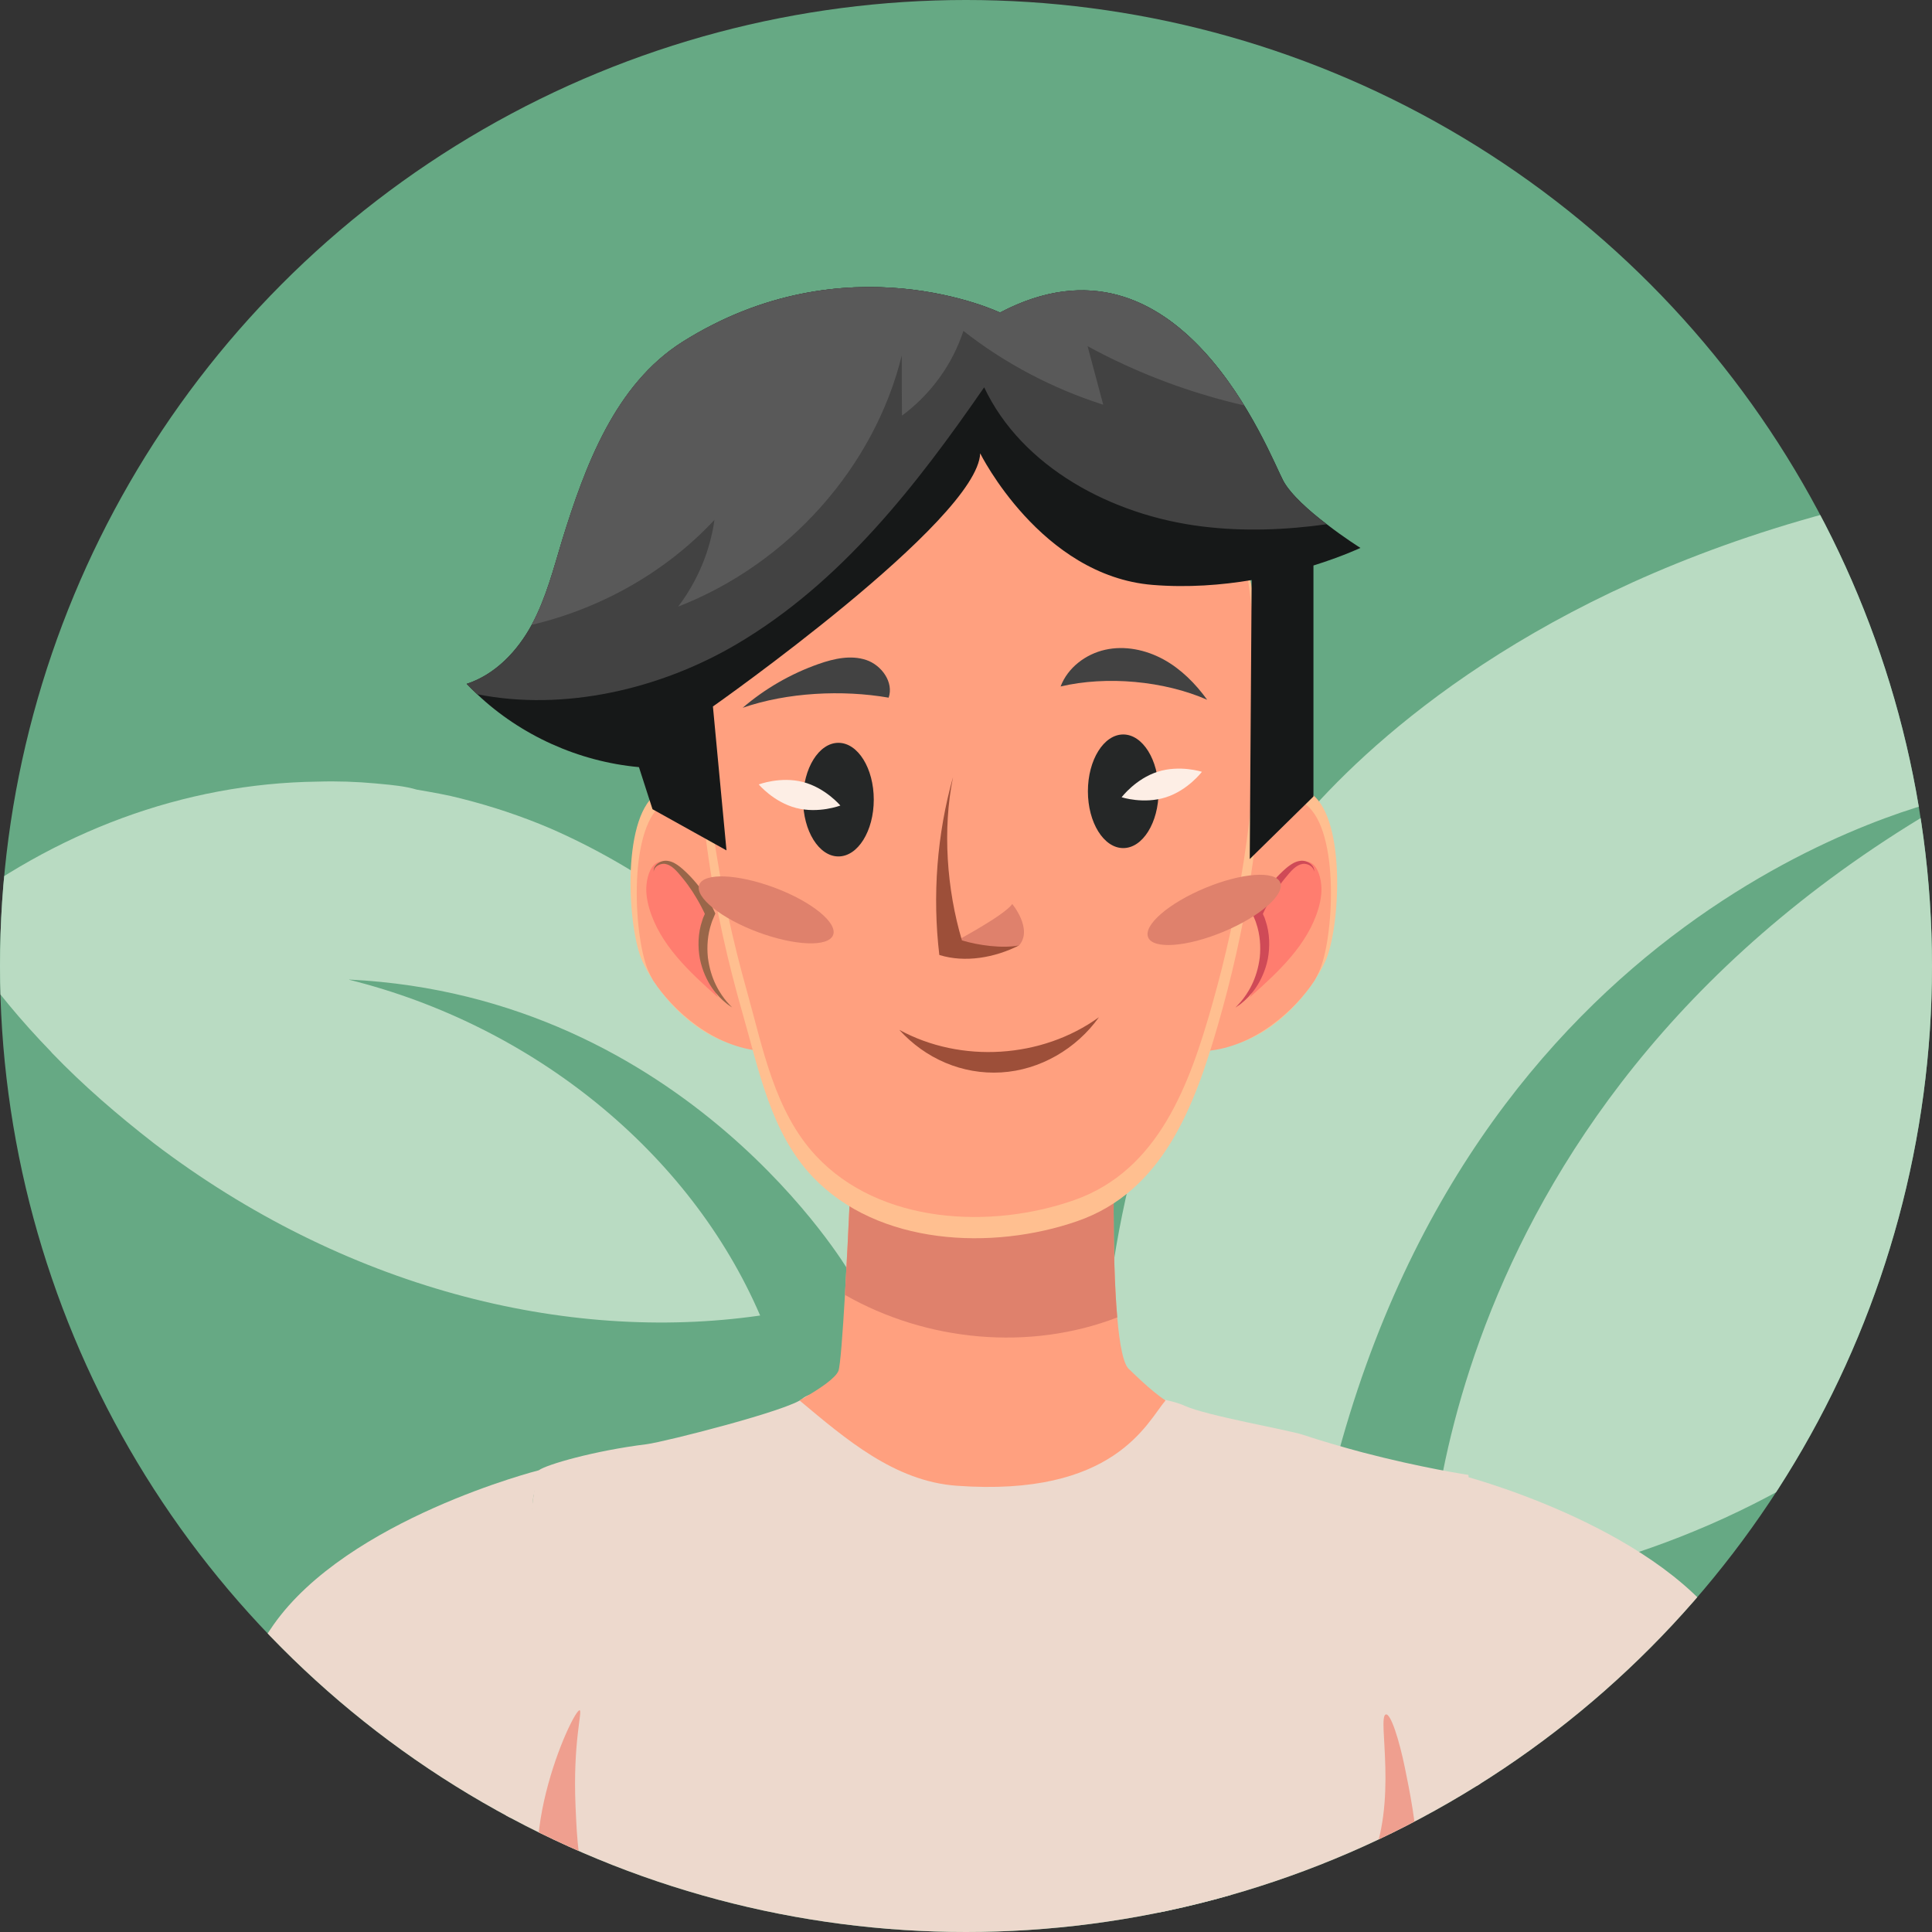
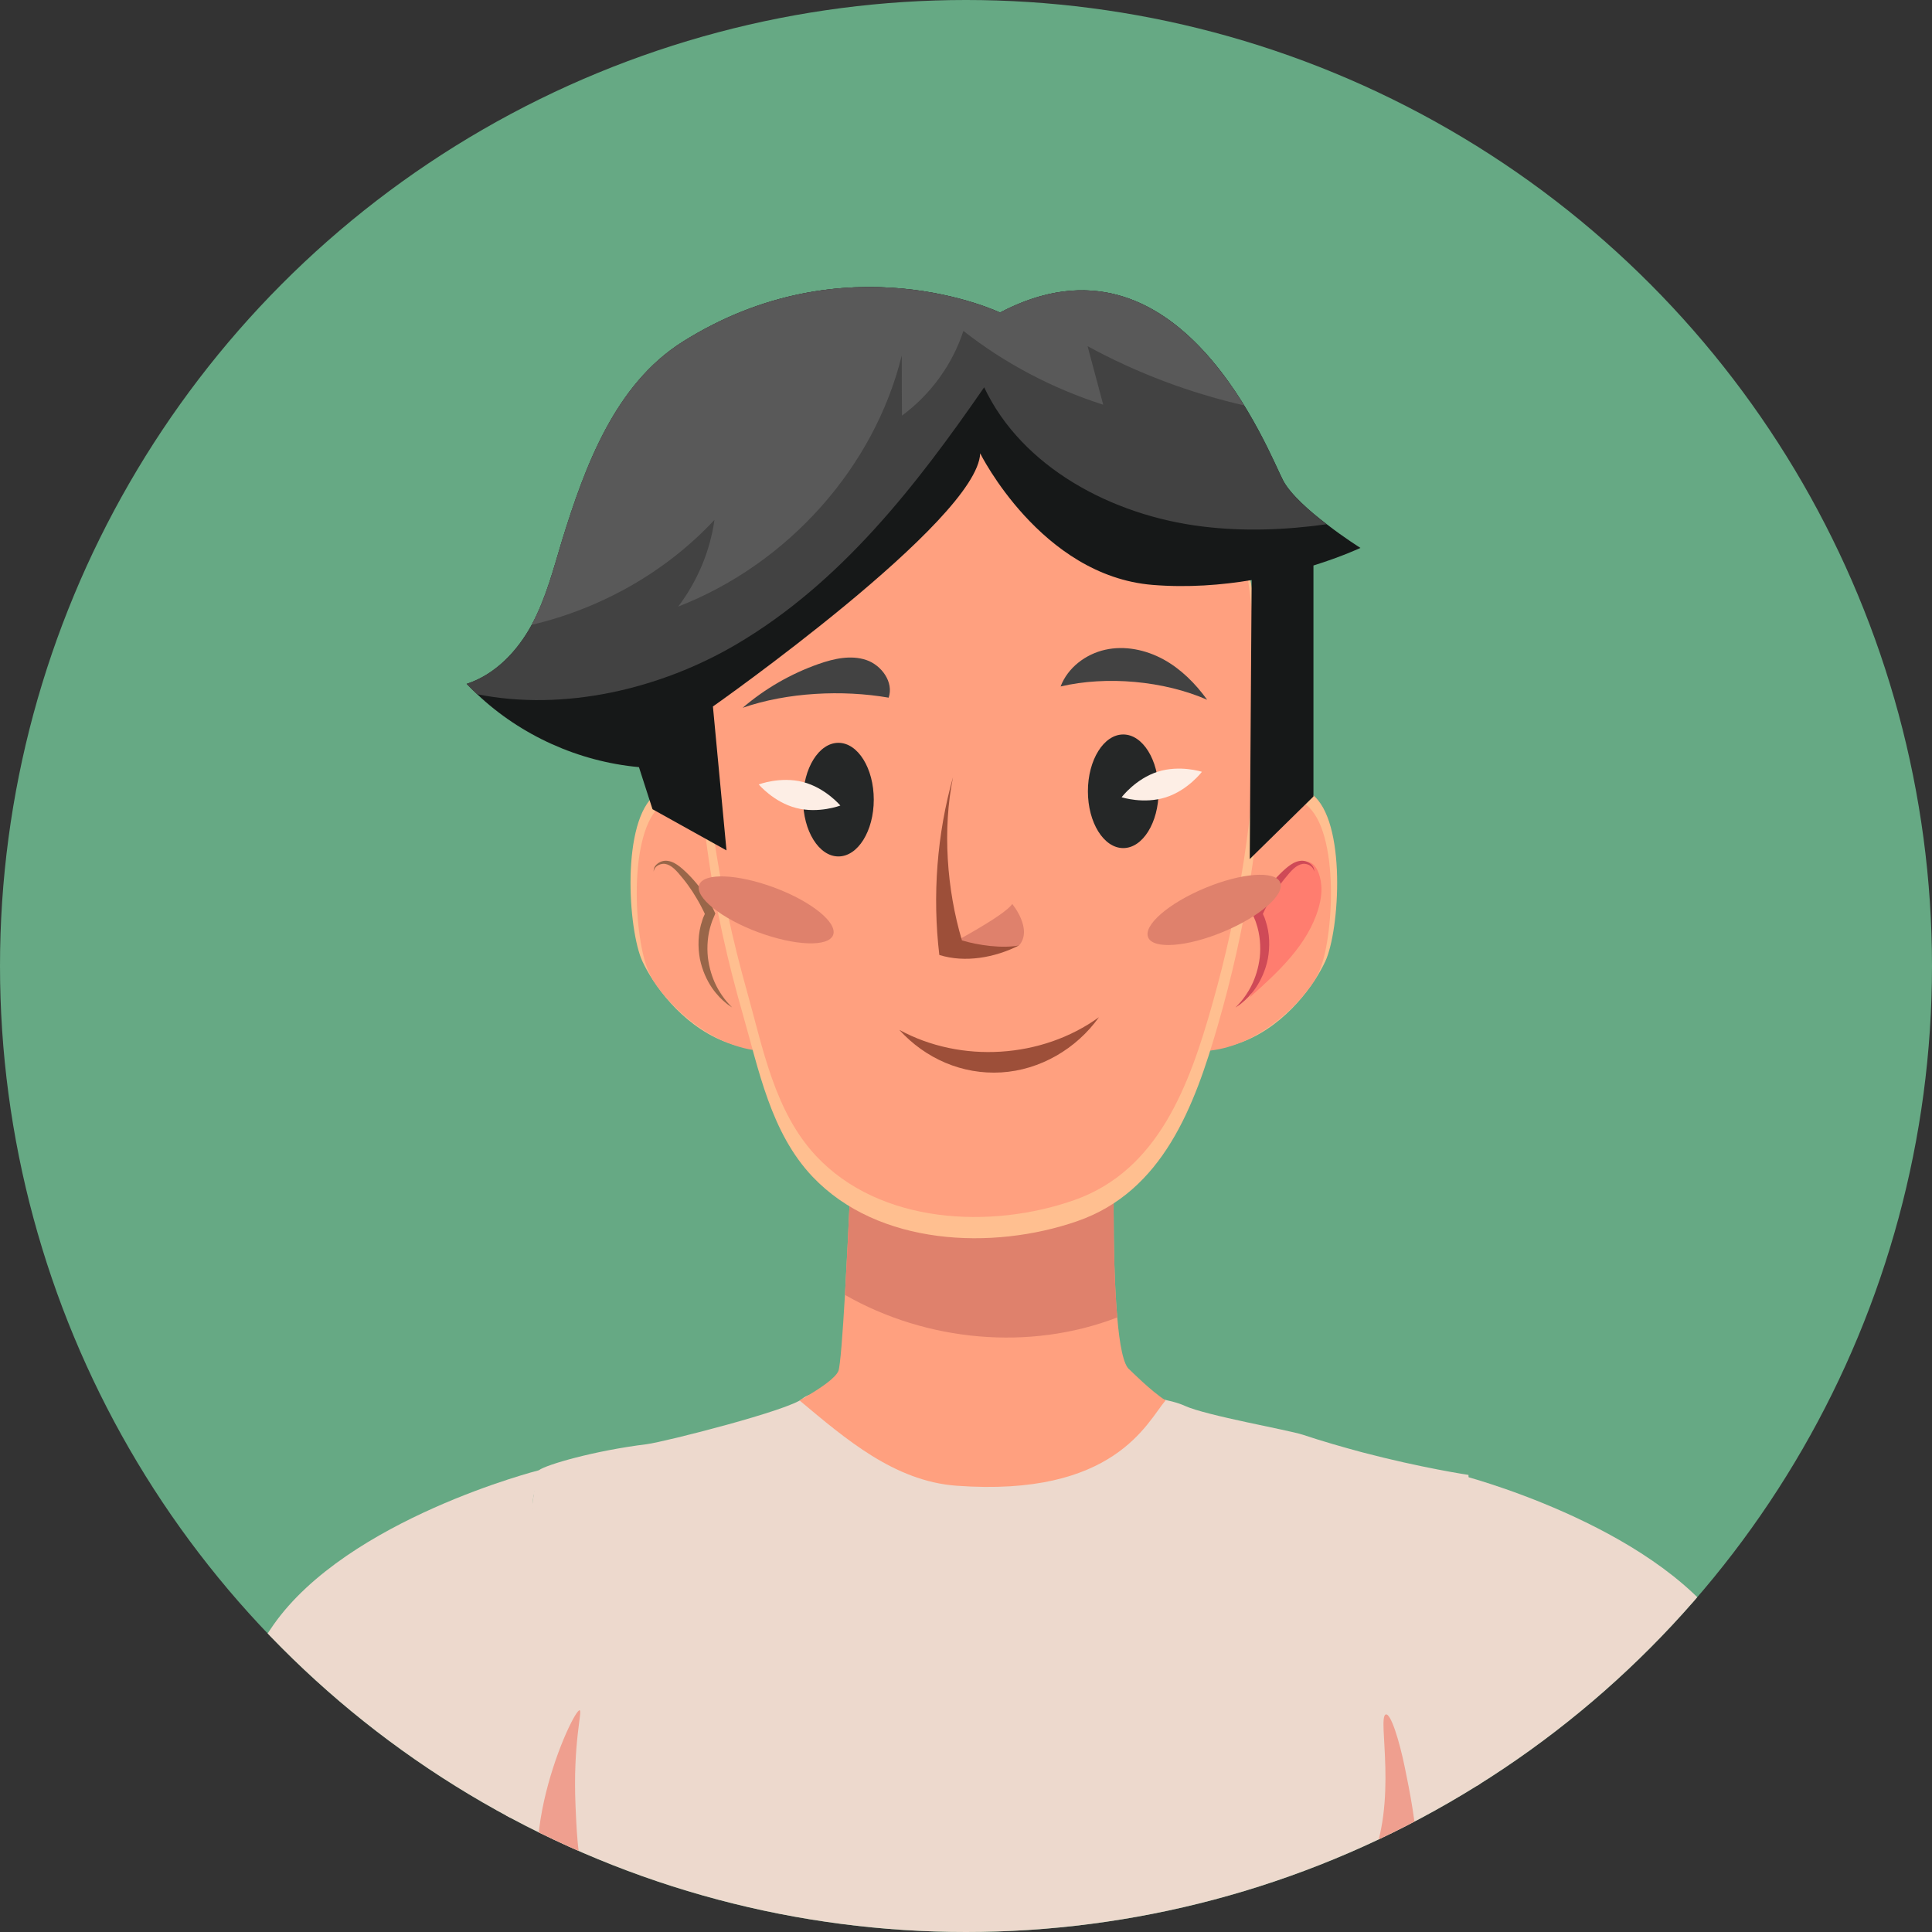
<svg xmlns="http://www.w3.org/2000/svg" id="Calque_2" data-name="Calque 2" viewBox="0 0 252 252">
  <rect x="0" y="0" width="252" height="252" fill="#333333" stroke="none" />
  <defs>
    <style>
      .cls-1 {
        fill: #ff7d6f;
      }

      .cls-2 {
        fill: #161818;
      }

      .cls-3 {
        fill: #cf4a57;
      }

      .cls-4 {
        fill: #ef9f8f;
      }

      .cls-5 {
        fill: #252727;
      }

      .cls-6 {
        fill: #ffbf90;
      }

      .cls-7 {
        fill: #424242;
      }

      .cls-8 {
        fill: #df816c;
      }

      .cls-9 {
        fill: #fdeee5;
      }

      .cls-10 {
        fill: none;
      }

      .cls-11 {
        fill: #9d4f39;
      }

      .cls-12 {
        clip-path: url(#clippath-1);
      }

      .cls-13 {
        fill: #ffa07f;
      }

      .cls-14 {
        fill: #b9dbc2;
      }

      .cls-15 {
        fill: #595959;
      }

      .cls-16 {
        fill: #996649;
      }

      .cls-17 {
        fill: #66a984;
      }

      .cls-18 {
        clip-path: url(#clippath);
      }

      .cls-19 {
        fill: #edd9cd;
      }
    </style>
    <clipPath id="clippath">
-       <circle class="cls-10" cx="126" cy="126" r="126" />
-     </clipPath>
+       </clipPath>
    <clipPath id="clippath-1">
      <circle class="cls-10" cx="126" cy="126" r="126" />
    </clipPath>
  </defs>
  <g id="Calque_1-2" data-name="Calque 1">
    <g>
      <circle class="cls-17" cx="126" cy="126" r="126" />
      <g class="cls-18">
        <g>
          <path class="cls-14" d="M45.53,127.79c23.96,5.96,44.44,22.47,53.62,43.8-25.48,3.67-54.42-3.7-79.04-22.44-4.77-3.71-9.22-7.54-13.32-11.8l-.14-.17c-1.98-2.04-3.81-4.08-5.48-6.1-3.07-3.7-5.81-7.53-8.24-11.48,14.23-11.08,30.96-17.43,48.51-17.65,2.49-.08,5.12.01,7.58.24l.62.06c1.54.14,3.23.3,4.74.75,1.98.34,3.97.68,5.79,1.16,3.94.99,7.85,2.29,11.58,3.88,11.33,4.94,21.8,12.44,30.53,21.94,1.11,1.34,2.38,2.71,3.49,4.2,16.66,20.95,25.57,50.02,22.97,81.12-.42-3.76-1.02-7.39-1.91-11.04-3.01-14.25-8.62-27.34-16.11-38.43,0,0-21.07-35.89-65.17-38.06Z" />
          <path class="cls-14" d="M325.67,61.37s-22.28,8.34-43.94,72.52c-24.36,72.16-95.37,74.13-95.37,74.13,0,0-1.15-64.57,69.01-104.16-3.74.76-64.04,14.44-82.15,91.01,0,0-2.22,7.57-4.66,17.65,0,0-.08.31-.15.84-.38,2.29-1.61,9.25-3.59,17.8v.08c-3.06,13.37-8.1,30.64-14.75,39.59,0,0,0,.07-.08.07,3.54-14.55-.22-35.03-4.13-57.39-10.84-62.04,19.49-100.65,19.49-100.65,0,0,39.2-63.66,160.33-51.51Z" />
          <path class="cls-14" d="M121.68,41.36c-15.43,0-27.95,12.51-27.95,27.95s12.51,27.95,27.95,27.95,27.95-12.51,27.95-27.95-12.51-27.95-27.95-27.95Z" />
        </g>
      </g>
      <g class="cls-12">
        <g>
          <g>
            <path class="cls-19" d="M199.72,405.68H54.85s1.42-23.85,3.44-55.59c3.22-51.26,7.94-123.09,10.59-148.75.58-5.87,1.08-9.34,1.42-9.58.99-.72,7.15-2.53,14.08-3.39,2.36-.31,18.71-4.46,20.32-5.96,3.23-2.98,43.2-2.14,49.84.96,2.79,1.28,13.49,3.14,15.39,3.77,2.62.87,5.22,1.61,7.63,2.26.02,0,.05,0,.07.02,7.8,2.05,13.91,2.96,13.91,2.96l.22,5.75,5.82,151.73,2.14,55.81Z" />
            <g>
              <g>
                <g>
                  <path class="cls-6" d="M98.72,136.83c-6.29-.46-10.98-5.06-13.53-8.95-.57-.88-1.04-1.72-1.39-2.47-1.9-4.08-2.8-18.37,1.73-21.81,3.17-2.41,5.61.9,6.79,3.11h0c.5.94.78,1.68.78,1.68l5.62,28.45Z" />
                  <path class="cls-13" d="M99.39,137.09c-6.29-.46-11.65-5.32-14.2-9.21-.22-.4-.42-.78-.58-1.14-1.9-4.08-2.8-18.37,1.73-21.81,2.57-1.96,4.66-.15,5.99,1.77h0c.5.94.78,1.68.78,1.68l6.29,28.7Z" />
-                   <path class="cls-1" d="M84.38,115c-.2,1.15-.02,2.34.3,3.46,1.39,4.77,5.26,8.33,8.97,11.63-1.15-2.3-1.62-4.92-1.47-7.48.05-.89.18-1.78.16-2.68-.07-3.6-6.78-11.73-7.97-4.93Z" />
                  <path class="cls-16" d="M95.5,131.41s-.07-.05-.21-.14c-.13-.1-.35-.22-.59-.43-.5-.4-1.18-1.04-1.84-2-.65-.96-1.26-2.24-1.57-3.77-.28-1.53-.28-3.32.32-5.05.06-.22.15-.43.25-.64l.07-.16s0-.01,0-.01h0s0,0,0,0h0s0,0-.01-.03l-.06-.14-.13-.27c-.09-.18-.18-.36-.27-.53-.36-.69-.75-1.34-1.14-1.95-.4-.6-.8-1.16-1.21-1.66-.41-.5-.79-.97-1.18-1.32-.38-.35-.8-.57-1.19-.63-.39-.05-.75.08-.99.24-.24.16-.38.37-.43.52-.06.15-.05.24-.05.24,0,0-.03-.09,0-.26.02-.17.11-.42.36-.66.24-.23.62-.46,1.13-.49.51-.02,1.07.18,1.56.52.51.34.96.77,1.44,1.24.48.48.96,1.02,1.43,1.62.47.6.92,1.27,1.34,1.99.11.18.2.36.3.55l.15.28.19.4.13.28c-.03.1-.08.19-.12.29l-.17.41c-.08.18-.16.36-.21.55-.52,1.51-.61,3.08-.47,4.47.17,1.4.57,2.64,1.05,3.61.48.98,1.02,1.7,1.42,2.18.2.24.38.4.49.53.11.12.17.18.17.18Z" />
                </g>
                <g>
                  <path class="cls-6" d="M157.94,136.83c6.29-.46,10.98-5.06,13.53-8.95.57-.88,1.04-1.72,1.39-2.47,1.9-4.08,2.79-18.37-1.73-21.81-3.17-2.41-5.61.9-6.79,3.11h0c-.5.94-.78,1.68-.78,1.68l-5.62,28.45Z" />
                  <path class="cls-13" d="M157.27,137.09c6.29-.46,11.65-5.32,14.2-9.21.22-.4.42-.78.58-1.14,1.9-4.08,2.79-18.37-1.73-21.81-2.57-1.96-4.66-.15-5.99,1.77h0c-.5.94-.78,1.68-.78,1.68l-6.29,28.7Z" />
                  <path class="cls-1" d="M172.28,115c.2,1.15.02,2.34-.3,3.46-1.39,4.77-5.26,8.33-8.97,11.63,1.15-2.3,1.62-4.92,1.47-7.48-.05-.89-.18-1.78-.16-2.68.07-3.6,6.78-11.73,7.97-4.93Z" />
                  <path class="cls-3" d="M161.16,131.41s.07-.05.21-.14c.13-.1.35-.22.59-.43.5-.4,1.18-1.04,1.84-2,.65-.96,1.26-2.24,1.57-3.77.28-1.53.28-3.32-.32-5.05-.06-.22-.15-.43-.25-.64l-.07-.16s0-.01,0-.01h0s0,0,0,0h0s0,0,.01-.03l.06-.14.13-.27c.09-.18.17-.36.27-.53.36-.69.75-1.34,1.14-1.95.4-.6.8-1.16,1.21-1.66.41-.5.79-.97,1.18-1.32.38-.35.8-.57,1.19-.63.39-.05.75.08.99.24.24.16.38.37.43.52.06.15.05.24.06.24,0,0,.02-.09,0-.26-.02-.17-.11-.42-.36-.66-.24-.23-.62-.46-1.13-.49-.51-.02-1.07.18-1.56.52-.51.34-.96.77-1.44,1.24-.48.48-.96,1.02-1.43,1.62-.47.6-.92,1.27-1.34,1.99-.11.18-.2.36-.31.55l-.15.28-.19.4-.14.28c.03.1.08.19.12.29l.17.41c.08.18.16.36.21.55.52,1.51.61,3.08.47,4.47-.17,1.4-.57,2.64-1.05,3.61-.48.98-1.02,1.7-1.42,2.18-.2.24-.38.4-.49.53-.11.12-.17.18-.17.18Z" />
                </g>
              </g>
              <g>
                <path class="cls-13" d="M152.03,182.66c-2.43,2.85-6.63,12.65-27.28,11.13-8.09-.6-14.43-6.08-20.47-11.13,2.83-1.59,4.72-2.95,5.08-3.85.24-.64.56-4.87.85-9.91.48-8.3.91-18.76.91-18.76l34.22.34s-.35,12.99.39,21.36c.3,3.55.81,6.27,1.62,6.82.05.04,2.8,2.81,4.68,4Z" />
                <path class="cls-8" d="M145.73,171.84c-11.46,4.42-24.88,3.14-35.52-2.94.48-8.3.91-18.76.91-18.76l34.22.34s-.35,12.99.39,21.36Z" />
                <path class="cls-6" d="M163.08,114.81c-1.01,6.43-2.45,12.78-4.23,18.92-3.02,10.48-7.14,21.68-18.36,25.56-11.07,3.83-25.94,3.19-34.48-5.78-5.49-5.77-7.03-13.97-9.16-21.36-7.36-25.64-12.5-65.74,17.83-78.87,10.79-4.67,24.68-5.64,34.9.98,8.95,5.81,12.95,15.67,14.27,25.9,1.47,11.39,1.03,23.15-.78,34.63Z" />
                <path class="cls-13" d="M162.27,112.04c-.99,6.43-2.4,12.78-4.14,18.92-2.96,10.48-6.99,21.68-17.97,25.56-10.84,3.83-25.39,3.19-33.75-5.78-5.37-5.77-6.89-13.97-8.96-21.36-7.21-25.64-12.23-65.74,17.45-78.87,10.56-4.67,24.16-5.64,34.16.98,8.77,5.81,12.68,15.67,13.97,25.9,1.44,11.39,1.01,23.15-.76,34.63Z" />
              </g>
              <g>
                <g>
                  <path class="cls-8" d="M123.74,123.27s7.29-3.83,8.29-5.36c0,0,2.73,3.27.9,5.4,0,0-5.64,1.56-9.19-.04Z" />
                  <path class="cls-11" d="M132.93,123.31c-3.17,1.61-7.06,2.3-10.41,1.25-.92-7.76-.31-15.74,1.79-23.21-1.39,6.84-.82,14.66,1.16,21.31,2.1.64,5.32,1.09,7.46.65Z" />
                </g>
                <path class="cls-8" d="M108.67,121.95c-.6,1.6-4.99,1.43-9.82-.37-4.82-1.8-8.25-4.57-7.65-6.17.6-1.6,4.99-1.43,9.82.37,4.82,1.8,8.24,4.57,7.65,6.17Z" />
                <path class="cls-8" d="M166.98,115.1c.66,1.58-2.66,4.46-7.42,6.44-4.75,1.98-9.14,2.3-9.8.73-.66-1.58,2.66-4.46,7.42-6.44,4.75-1.98,9.14-2.31,9.8-.73Z" />
                <path class="cls-11" d="M117.3,134.33c3.41,3.76,8.22,5.85,13.29,5.55,5.06-.3,9.81-3.07,12.75-7.2-7.43,5.38-17.99,6.05-26.04,1.65Z" />
                <path class="cls-7" d="M115.91,91c.69-2-.91-4.23-2.91-4.91-2.01-.68-4.21-.19-6.21.51-3.62,1.27-7.01,3.22-9.92,5.72,5.79-2.01,13-2.37,19.04-1.32Z" />
                <path class="cls-7" d="M157.46,91.28c-1.53-2.12-3.43-4.03-5.72-5.28-2.3-1.25-5.03-1.82-7.58-1.25-2.56.57-4.89,2.34-5.82,4.79,6.01-1.41,13.48-.74,19.13,1.74Z" />
                <g>
                  <path class="cls-5" d="M113.97,104.3c0-4.09-2.07-7.41-4.61-7.41s-4.61,3.32-4.61,7.41,2.07,7.41,4.61,7.41,4.61-3.32,4.61-7.41Z" />
                  <path class="cls-5" d="M151.12,103.21c0-4.09-2.07-7.41-4.61-7.41s-4.61,3.32-4.61,7.41,2.07,7.41,4.61,7.41,4.61-3.32,4.61-7.41Z" />
                  <g>
                    <path class="cls-9" d="M146.3,103.99s2.87.93,5.76.01c2.89-.92,4.71-3.33,4.71-3.33,0,0-2.87-.93-5.76-.01-2.89.92-4.71,3.33-4.71,3.33Z" />
                    <path class="cls-9" d="M109.61,105.07s-2.82,1.08-5.76.32c-2.94-.76-4.88-3.07-4.88-3.07,0,0,2.82-1.08,5.76-.32,2.94.76,4.88,3.07,4.88,3.07Z" />
                  </g>
                </g>
              </g>
              <g>
                <path class="cls-2" d="M177.44,71.47s-2.34,1.11-6.12,2.29v30.13l-8.31,8.16.25-36.39c-3.88.65-8.31,1.01-12.94.63-14.56-1.2-22.47-17.16-22.47-17.16-.32,8.74-34.86,33.02-34.86,33.02l1.77,18.77-9.65-5.37-1.77-5.49c-7.89-.72-15.45-4.16-21.1-9.51-.47-.43-.92-.89-1.37-1.35,3.78-1.23,6.67-4.33,8.51-7.75,1.84-3.42,2.81-7.22,3.93-10.93,3.01-9.75,6.92-20.36,15.7-25.92,21.35-13.45,41.43-3.83,41.43-3.83,23.44-12.32,35.04,18.34,36.95,21.95.97,1.78,3.41,3.95,5.67,5.66,2.29,1.78,4.38,3.08,4.38,3.08Z" />
                <path class="cls-7" d="M173.06,68.38c-5.4.75-10.82.96-16.25.29-11.77-1.44-23.52-7.72-28.44-18.15-8.83,12.78-18.66,25.46-32.25,33.48-10.03,5.92-22.59,8.81-33.89,6.55-.47-.43-.92-.89-1.37-1.35,3.76-1.23,6.64-4.31,8.49-7.7,0-.02.02-.02.02-.05,1.84-3.42,2.81-7.22,3.93-10.93,3.01-9.75,6.92-20.36,15.7-25.92,21.35-13.45,41.43-3.83,41.43-3.83,15.75-8.28,26.13,2.84,31.85,12.11,2.81,4.55,4.48,8.66,5.1,9.84.97,1.78,3.41,3.95,5.67,5.66Z" />
                <path class="cls-15" d="M141.86,45.16c.67,2.55,1.37,5.08,2.04,7.63-6.62-2.12-12.84-5.39-18.24-9.63-1.42,4.36-4.25,8.28-8.01,11.05-.03-2.62-.03-5.22-.03-7.84-3.58,14.56-14.81,27.17-29.16,32.75,2.51-3.32,4.16-7.24,4.73-11.31-6.27,6.74-14.73,11.55-23.84,13.69,0-.02.02-.02.02-.05,1.84-3.42,2.81-7.22,3.93-10.93,3.01-9.75,6.92-20.36,15.7-25.92,21.35-13.45,41.43-3.83,41.43-3.83,15.75-8.28,26.13,2.84,31.85,12.11-7.14-1.64-14.03-4.24-20.43-7.73Z" />
              </g>
            </g>
          </g>
          <path class="cls-19" d="M190.35,192.35s24.92,6.33,34.64,20.18c9.72,13.85,30.28,58.62,30.28,58.62l-60.32,20.02-3.84-95.16" />
          <path class="cls-19" d="M70.3,191.77s-24.92,6.33-34.64,20.18c-9.72,13.85-30.28,58.62-30.28,58.62l57.7,15.5,6.46-90.64" />
        </g>
        <path class="cls-4" d="M81.06,254.98c-.69.94-5.6-.45-8.33-3.83-6.98-8.65,2.01-28.29,2.88-28.07.39.1-.9,4.19-.54,12.49.2,4.67.36,7.86,1.87,11.6,1.96,4.86,4.71,7,4.12,7.8Z" />
        <path class="cls-4" d="M167.99,255.59c-.13-3.67,7.09-4.47,10.64-12.2,3.83-8.32.98-19.33,2.11-19.76.67-.25,1.81,3.55,2.49,6.87,1.24,6.05,3.56,17.32-1.04,24.31-2.87,4.36-7.72,6-11.23,4.19-.93-.48-2.91-1.5-2.98-3.41Z" />
      </g>
    </g>
  </g>
</svg>